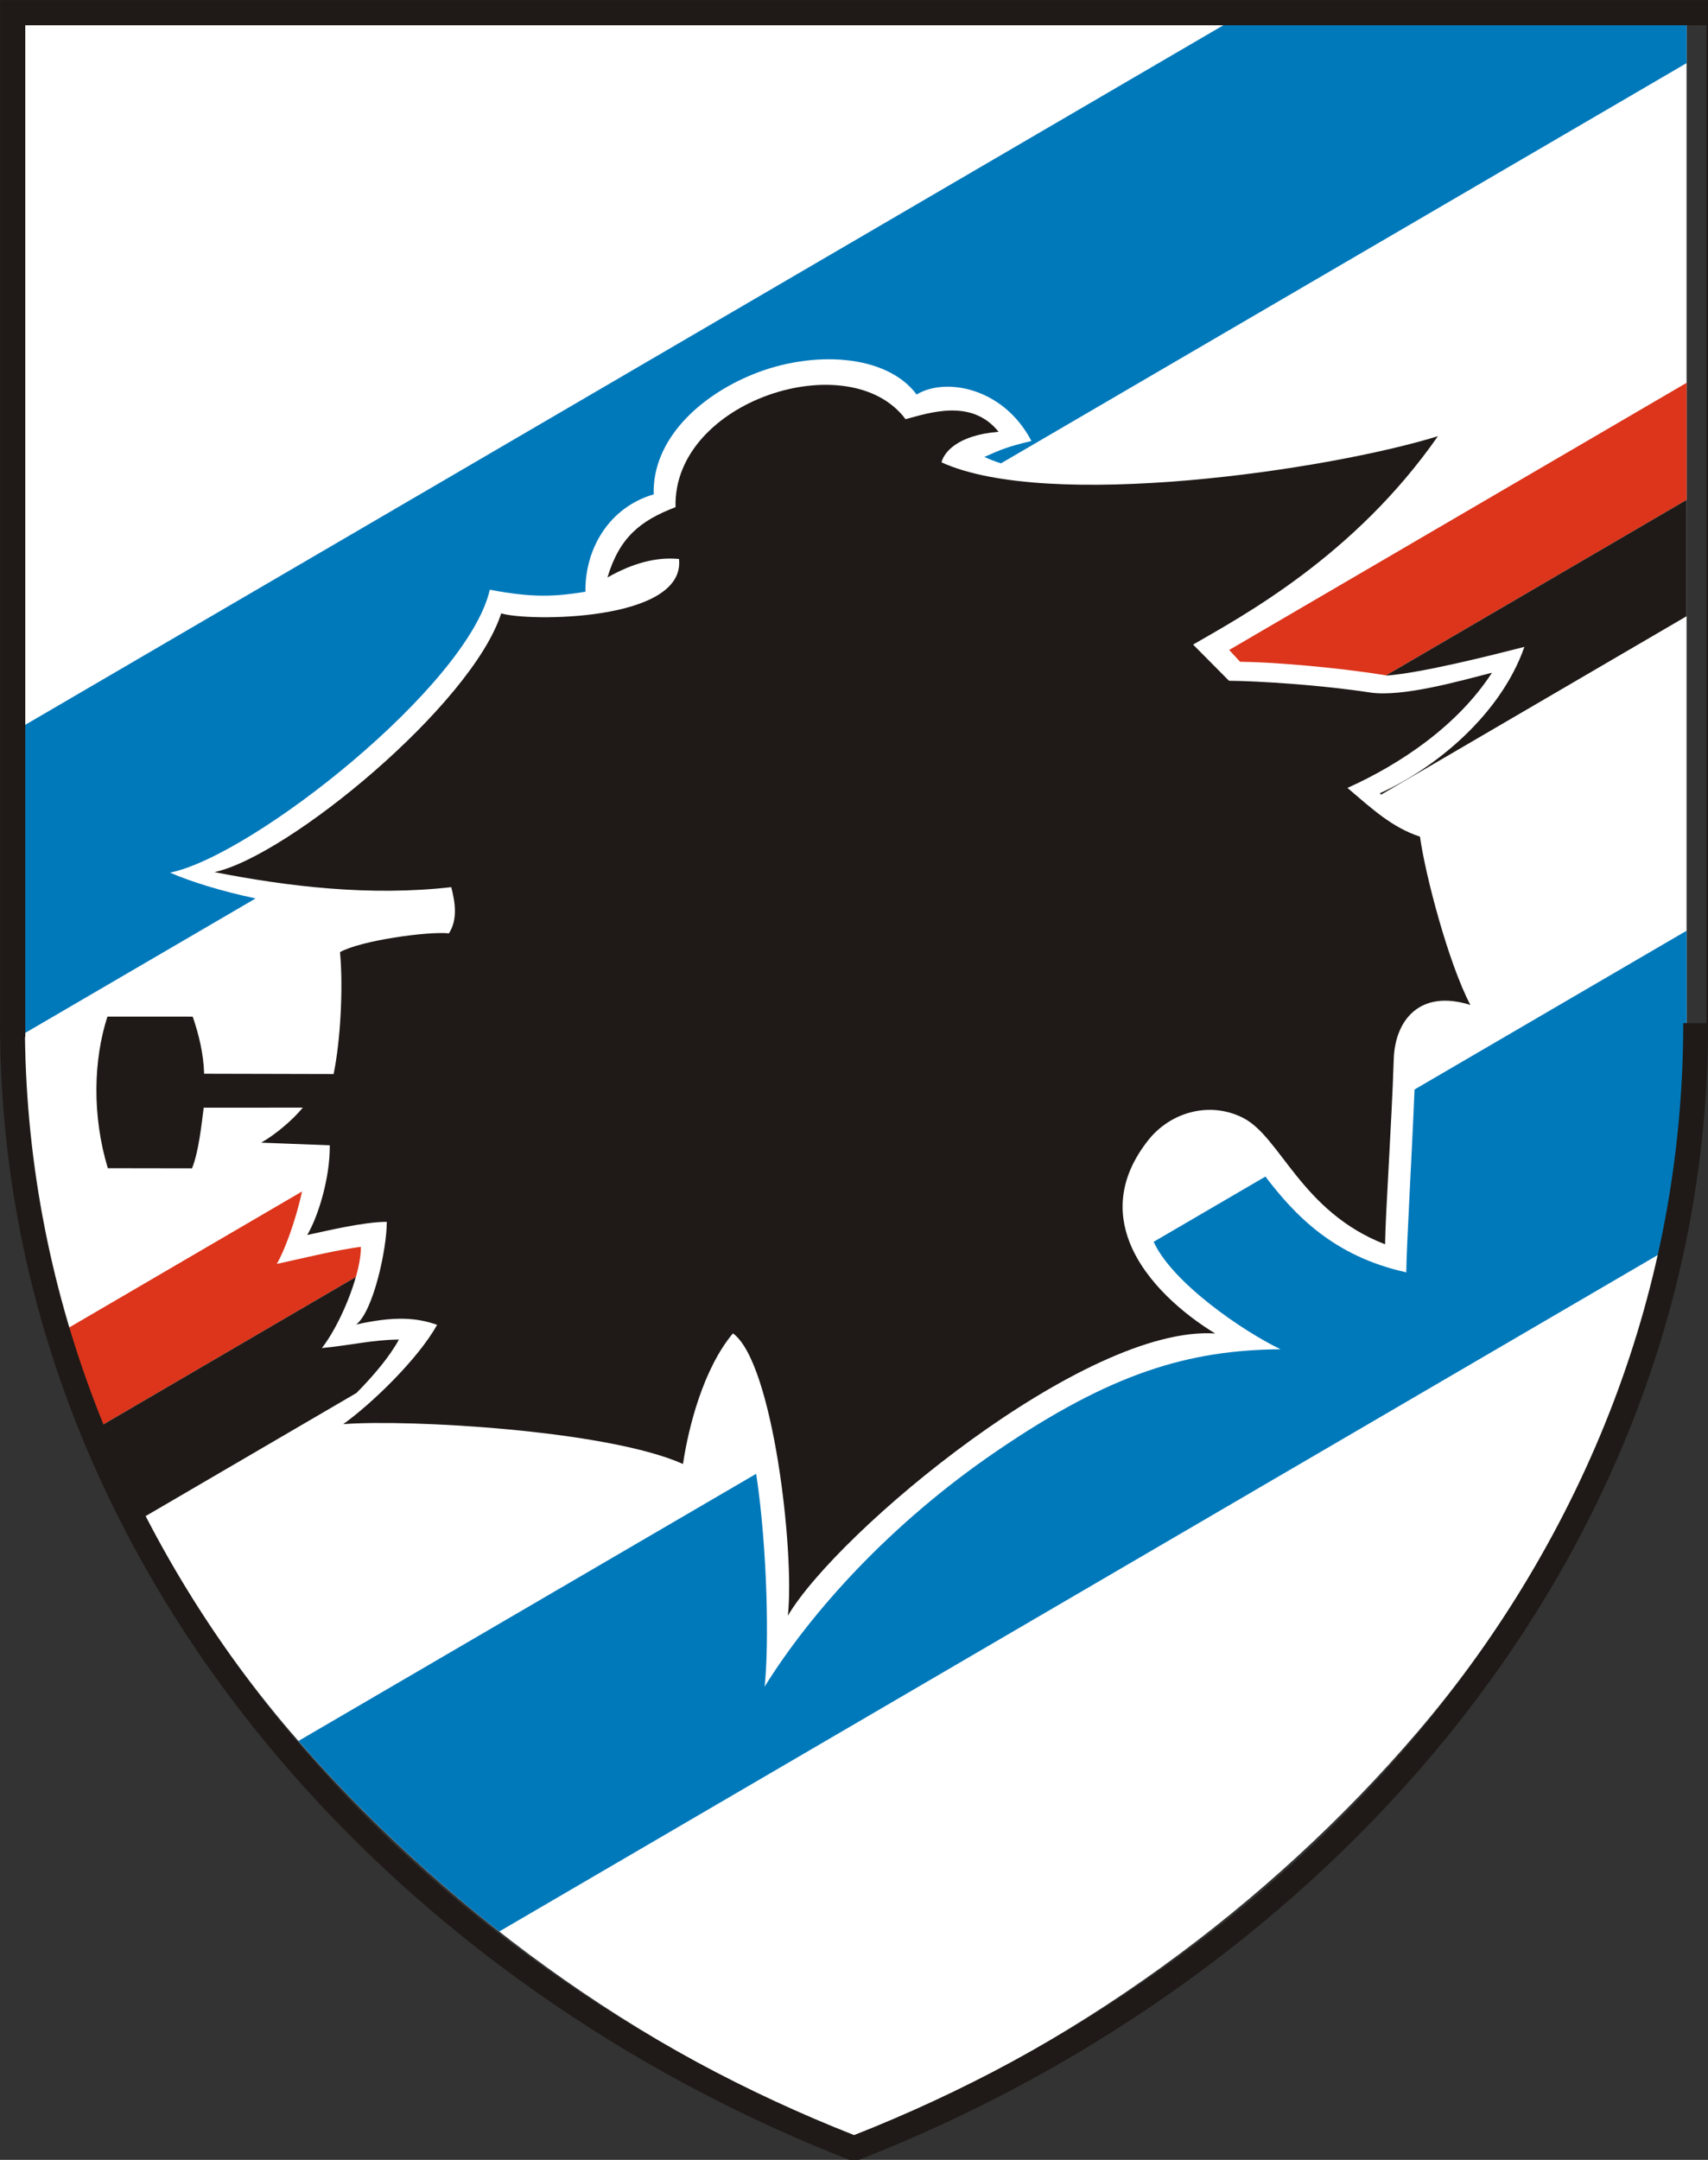
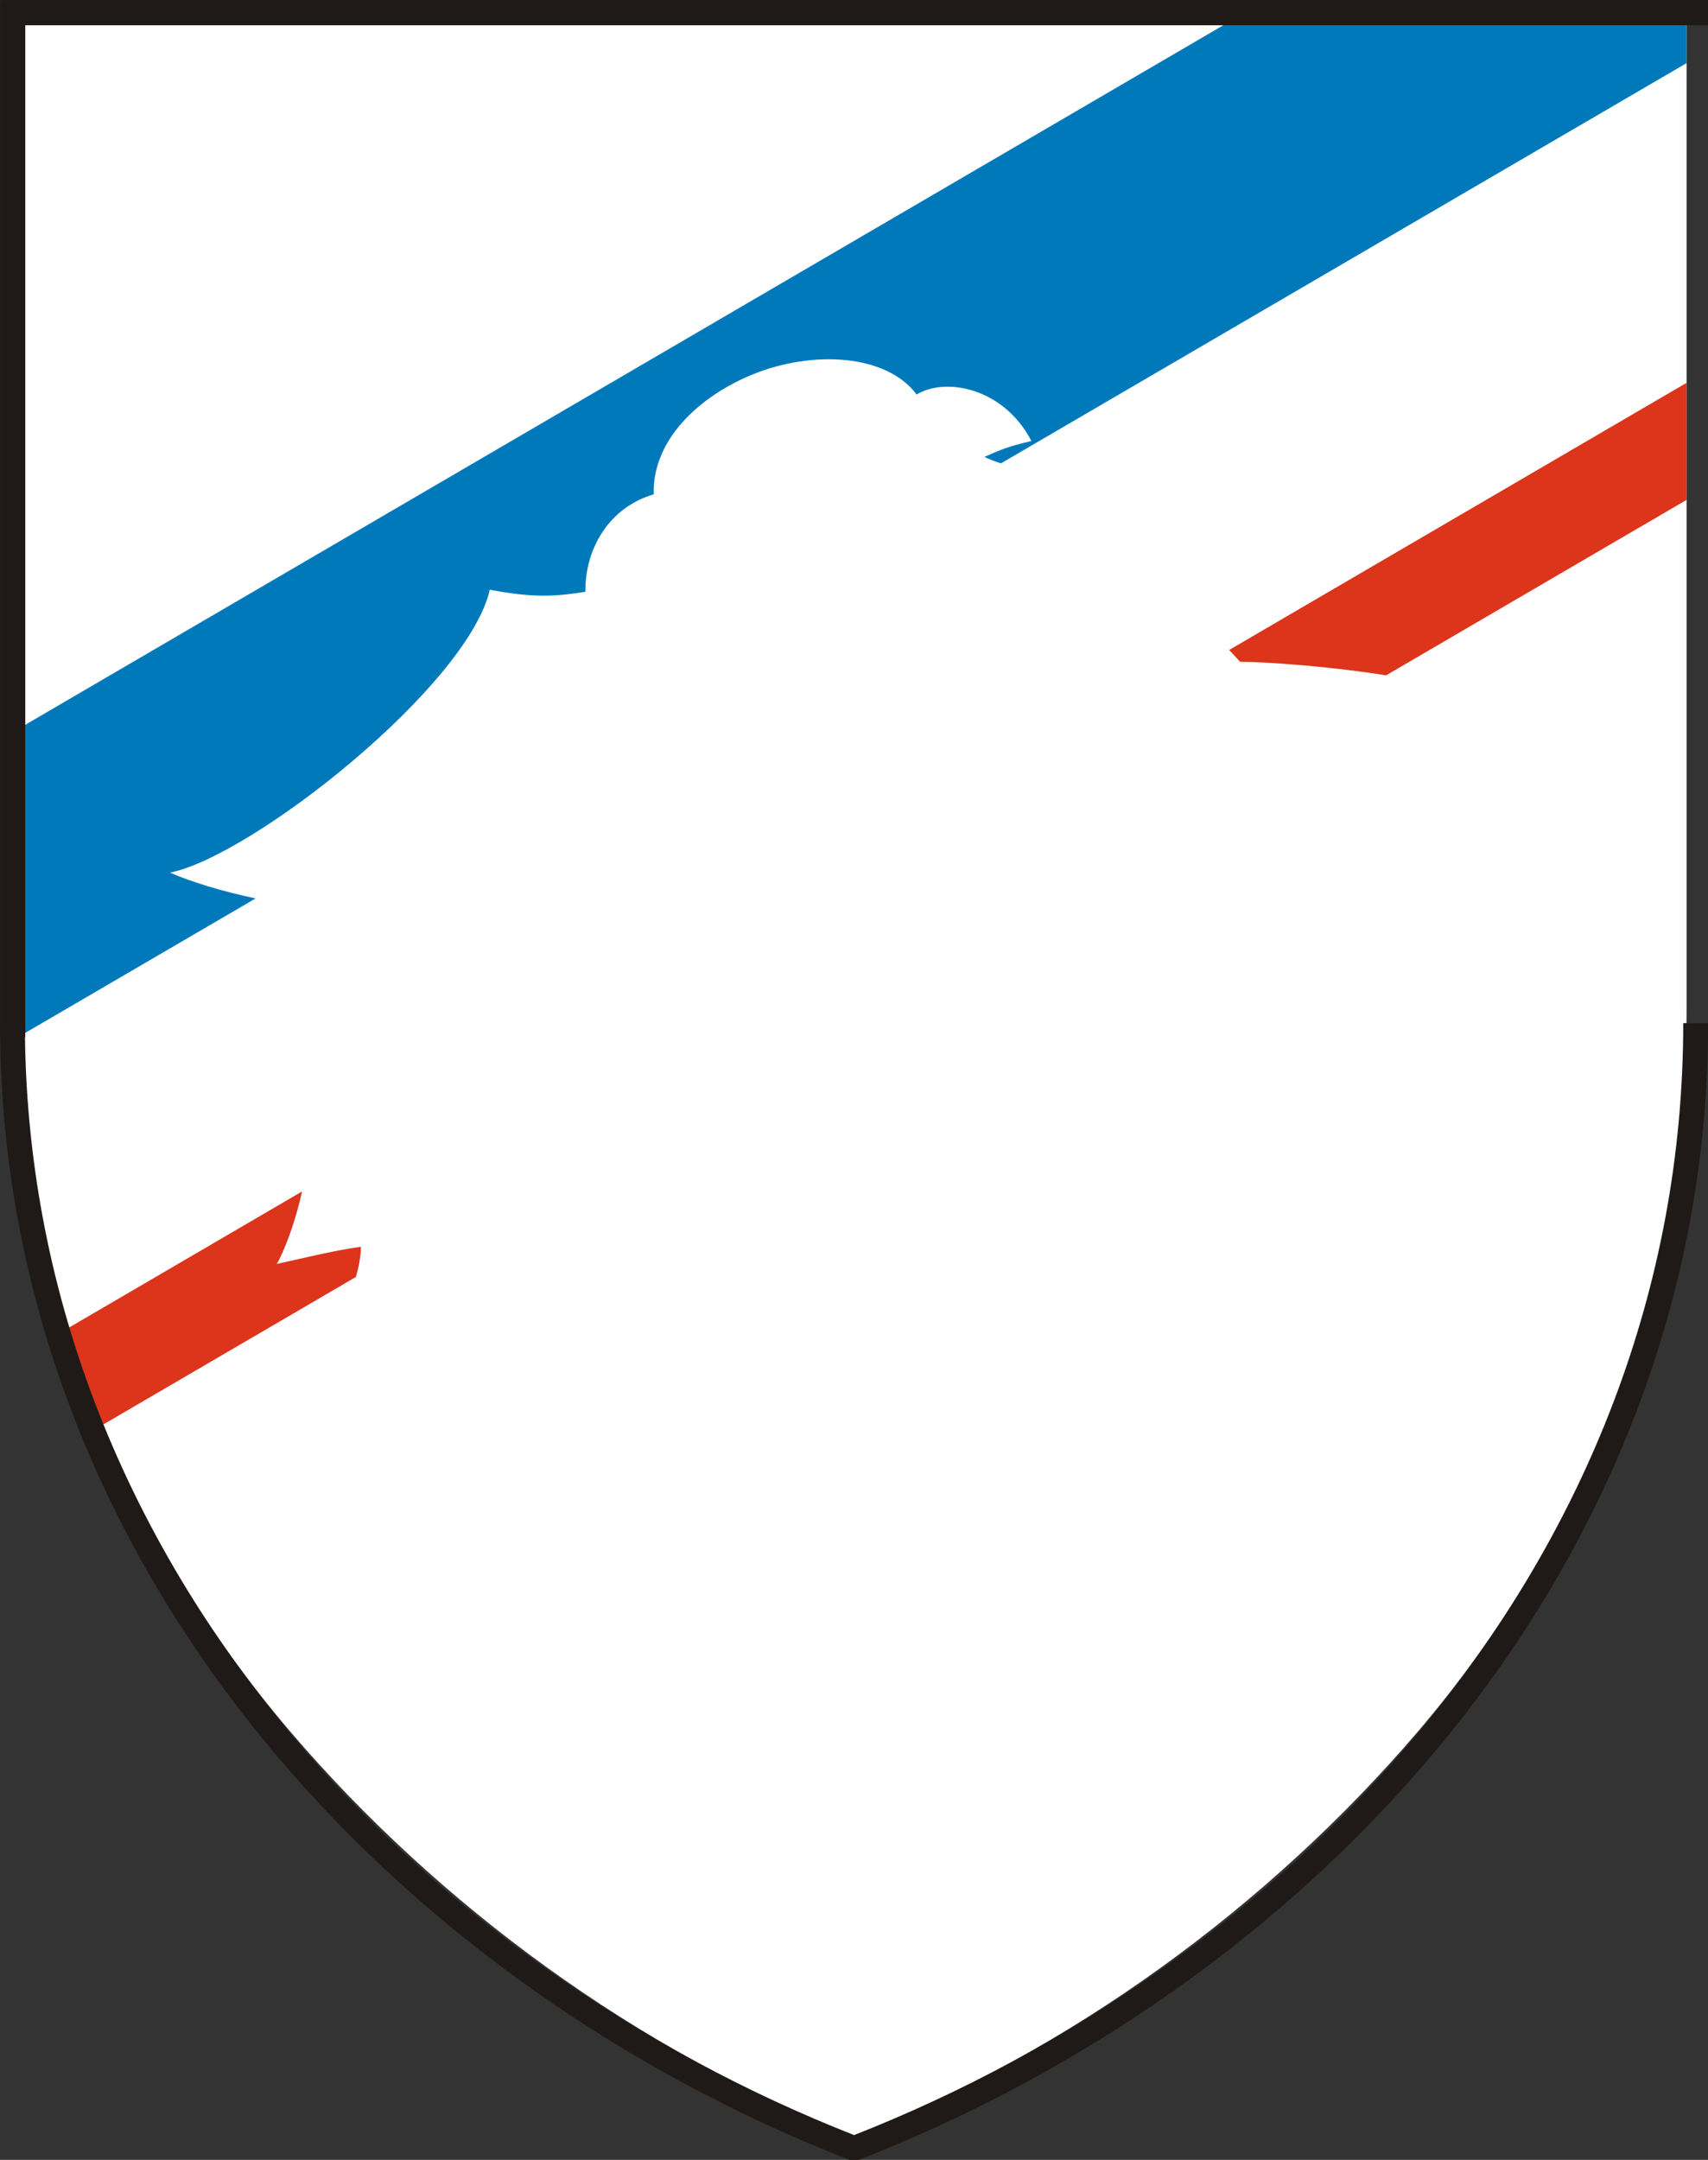
<svg xmlns="http://www.w3.org/2000/svg" xmlns:xlink="http://www.w3.org/1999/xlink" viewBox="0.13 0.13 39.46 49.89">
  <rect x="0.13" y="0.13" width="39.46" height="49.89" fill="#333333" stroke="none" />
  <symbol id="a" overflow="visible" />
  <symbol id="b" overflow="visible" />
  <g transform="translate(340.131 531.835)">
    <use height="100%" transform="matrix(.353 0 0 .353 99.535 139.753)" width="100%" x="186.992" xlink:href="#a" y="49.888" />
    <use fill="#fff" height="100%" transform="matrix(.353 0 0 .353 99.535 139.753)" width="100%" x="181.743" xlink:href="#b" y="384.355" />
    <g clip-rule="evenodd" fill-rule="evenodd" image-rendering="optimizeQuality" shape-rendering="geometricPrecision" text-rendering="geometricPrecision">
      <path d="m-320.269-482.377c4.998-1.933 9.606-5.331 13.017-9.321 3.866-4.523 6.216-10.37 6.216-16.663l0-22.902h-38.467v22.902c0 6.293 2.35 12.14 6.216 16.663 3.412 3.991 8.019 7.388 13.017 9.321z" fill="#fff" stroke-width=".017" />
      <path d="m-301.035-530.246v-1.018h-10.459l-28.009 16.351v6.551c0 .187.002.375.006.562l5.401-3.152c-.794-.169-1.496-.386-1.977-.596 1.918-.391 6.883-4.319 7.388-6.535 1.006.19 1.496.16 2.209.047-.013-1.006.556-1.952 1.577-2.25-.035-1.251 1.042-2.271 2.316-2.782 1.356-.544 3.059-.464 3.759.476.654-.401 2.001-.172 2.652 1.073-.562.134-.715.203-1.087.369.12.055.248.104.383.148l15.839-9.244z" fill="#0079bb" stroke-width=".017" />
      <path d="m-301.035-520.159v-2.704l-10.568 6.171.251.273c.712.006 2.2.122 3.373.314l6.944-4.054zm-31.989 15.976-5.389 3.147c.231.76.496 1.507.794 2.237l5.841-3.41c.071-.254.115-.495.115-.695-.562.067-1.484.297-1.944.394.177-.296.438-1.0.584-1.673z" fill="#dc351b" stroke-width=".017" />
-       <path d="m-301.035-517.471v-2.688l-6.944 4.054c.007.001.015.002.022.004.801-.061 2.418-.468 3.174-.662-.545 1.561-2.047 2.8-3.343 3.383.011.01.023.019.034.029l7.056-4.12zm-30.744 15.262-5.841 3.41c.225.722.598 1.428.978 2.117l4.876-2.847c.404-.408.773-.849.981-1.234-.62.006-1.074.128-1.78.196.288-.366.616-1.04.785-1.642z" fill="#1f1a17" stroke-width=".017" />
-       <path d="m-301.672-502.733c.417-1.818.637-3.703.637-5.629l0-1.845-6.286 3.668c-.064 1.571-.182 3.55-.191 4.223-1.695-.371-2.594-1.347-3.254-2.212l-2.582 1.507c.429.945 2.06 2.064 2.931 2.482-2.12.021-3.896.535-6.566 2.358-2.434 1.661-4.27 3.695-5.353 5.435.103-.934.07-3.165-.195-4.916l-10.575 6.171c1.376 1.582 2.94 3.067 4.64 4.401l26.794-15.643z" fill="#0079bb" stroke-width=".017" />
-       <path d="m-328.422-517.536c-.679 2.11-4.914 5.604-6.624 5.976 1.707.335 3.603.561 5.47.347.088.339.156.741-.053 1.067-.481-.05-2.036.164-2.517.434.077.803.012 2.052-.148 2.816l-2.991-.007c-.013-.466-.126-.92-.264-1.319l-1.97-.001c-.324.997-.358 2.291.009 3.502l1.945.003c.156-.382.223-1.038.27-1.401l2.29-.001c-.229.278-.609.606-.961.809l1.584.061c.006.767-.274 1.659-.522 2.072.438-.093 1.303-.304 1.839-.304 0 .641-.316 2.074-.707 2.372.889-.2 1.402-.158 1.87.007-.446.797-1.514 1.824-2.169 2.294 1.509-.116 6.101.138 7.849.92.13-.874.478-2.212 1.154-3.017.927.667 1.43 5.068 1.269 6.522 1.149-1.947 6.866-6.718 9.872-6.519-.721-.439-1.609-1.181-1.972-2.093-.282-.709-.248-1.522.429-2.376.505-.637 1.406-.906 2.185-.513.874.441 1.337 2.165 3.283 2.922.01-.728.15-2.736.201-4.282.029-.881.589-1.618 1.77-1.247-.508-.965-1.046-3.018-1.164-3.887-.642-.212-1.091-.628-1.676-1.126 1.234-.555 2.55-1.444 3.339-2.661-.721.184-2.072.572-2.823.456-1.108-.171-2.571-.265-3.253-.27l-.829-.836c1.126-.653 3.72-2.036 5.656-4.813-2.557.789-9.006 1.727-11.468.604.048-.206.335-.626 1.318-.706-.617-.771-1.585-.443-2.149-.291-1.292-1.736-5.383-.429-5.314 2.032-.818.312-1.297.702-1.573 1.624.59-.336 1.141-.478 1.653-.427.156 1.454-3.512 1.448-4.111 1.255z" fill="#1f1a17" stroke-width=".017" />
-       <path d="m2318.96 1409.18v-1392.072h34.21v1392.072z" fill="#1f1a17" transform="matrix(.017 0 0 .017 -339.999 -531.703)" />
      <path d="m-300.538-508.072c0 3.149-.583 6.14-1.636 8.918-1.115 2.942-2.755 5.644-4.787 8.04-1.727 2.037-3.737 3.854-5.946 5.409-2.242 1.579-4.691 2.891-7.258 3.892h-.208c-2.567-1.001-5.016-2.312-7.258-3.892-2.209-1.556-4.218-3.372-5.946-5.409-2.032-2.396-3.672-5.098-4.787-8.04-1.053-2.779-1.636-5.77-1.636-8.918h.574c0 3.079.57 6.003 1.598 8.716 1.09 2.879 2.698 5.524 4.688 7.872 1.695 1.999 3.668 3.782 5.838 5.311 2.175 1.532 4.546 2.807 7.033 3.786 2.486-.979 4.858-2.254 7.033-3.786 2.17-1.528 4.143-3.312 5.838-5.311 1.991-2.348 3.598-4.993 4.688-7.872 1.028-2.714 1.597-5.637 1.597-8.716h.574z" fill="#1f1a17" stroke-width=".017" />
      <path d="m0 1409.18v-1409.179h2336.06v34.218h-2301.846v1374.961z" fill="#1f1a17" transform="matrix(.017 0 0 .017 -339.999 -531.703)" />
    </g>
  </g>
</svg>